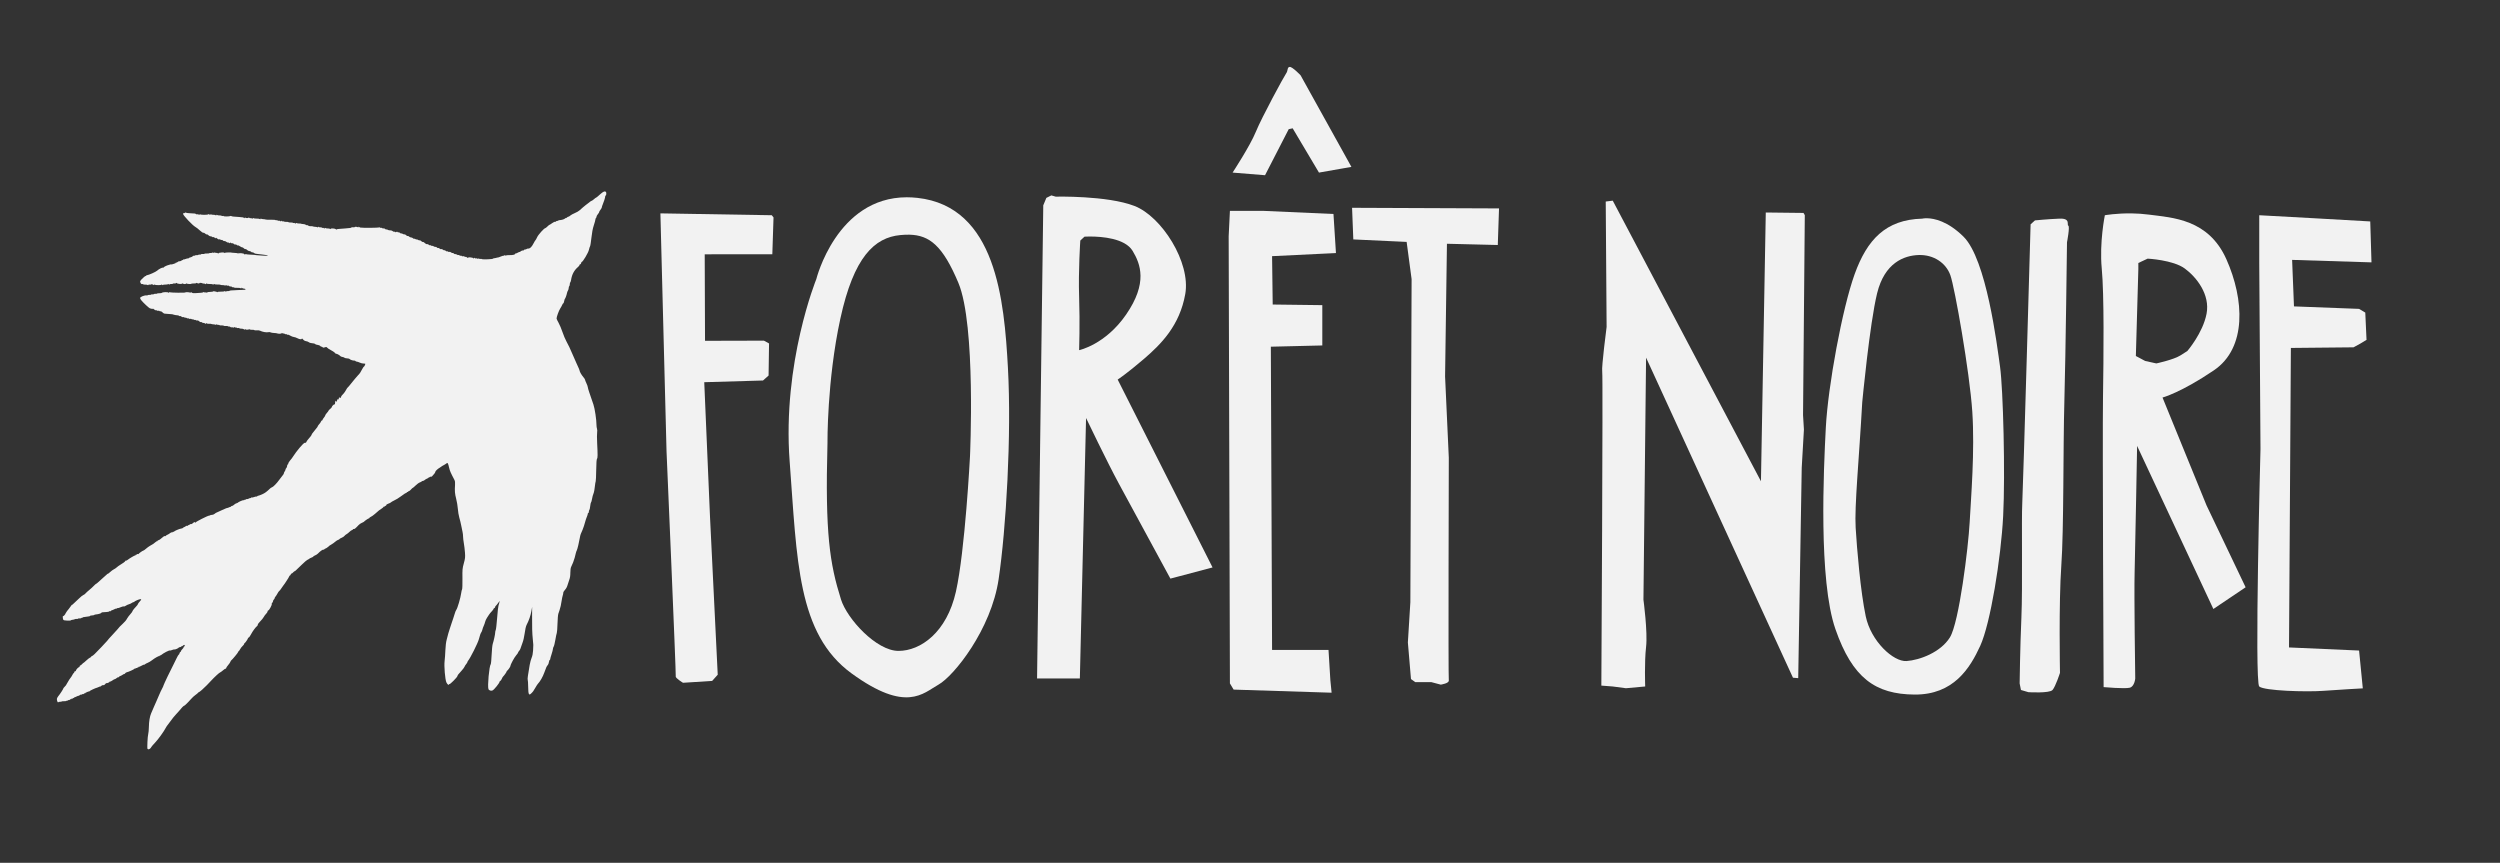
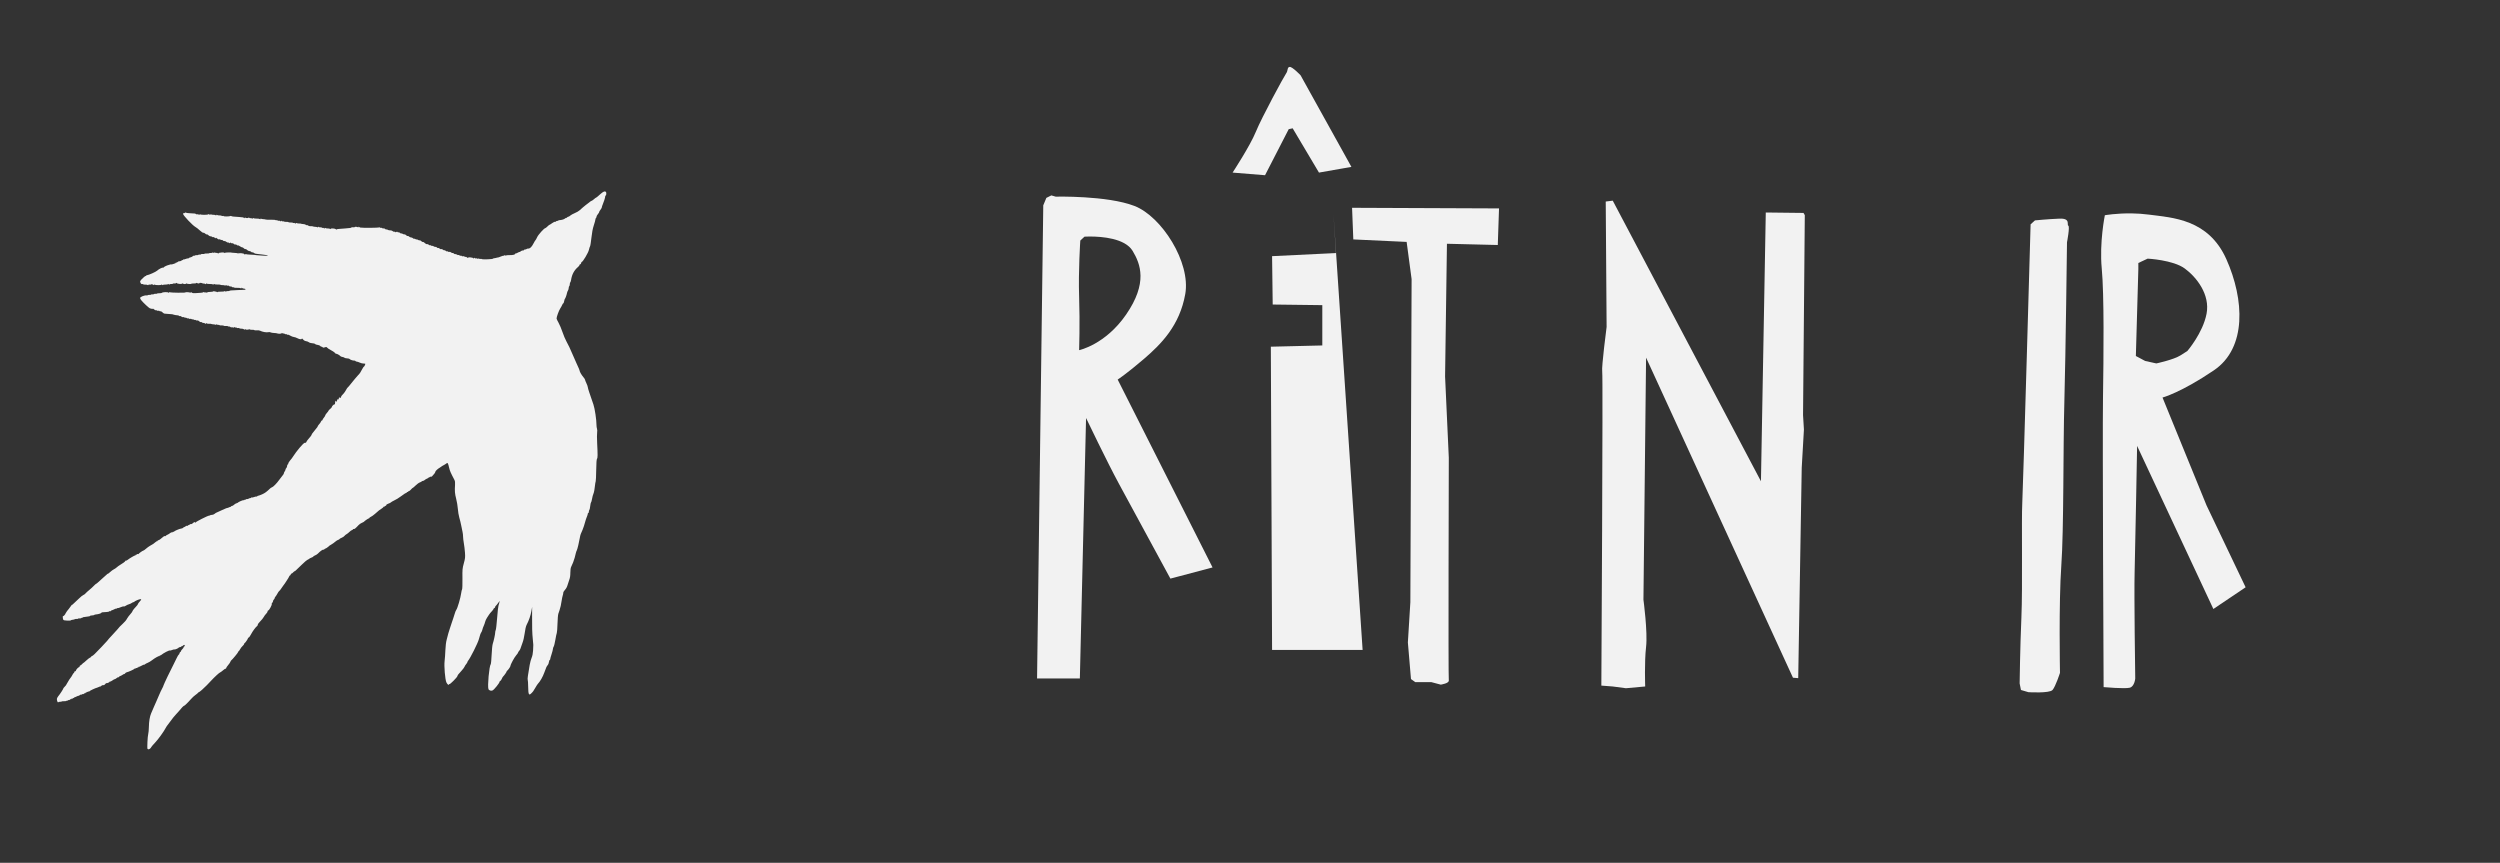
<svg xmlns="http://www.w3.org/2000/svg" xmlns:ns1="http://www.inkscape.org/namespaces/inkscape" xmlns:ns2="http://sodipodi.sourceforge.net/DTD/sodipodi-0.dtd" width="730.755mm" height="252.202mm" viewBox="0 0 730.755 252.202" version="1.1" id="svg8" ns1:version="0.92.5 (2060ec1f9f, 2020-04-08)" ns2:docname="logo_header.svg">
  <rect x="0" y="0" width="730.755" height="252.202" fill="#333333" stroke="none" />
  <defs id="defs2" />
  <ns2:namedview id="base" pagecolor="#ffffff" bordercolor="#666666" borderopacity="1.0" ns1:pageopacity="0.0" ns1:pageshadow="2" ns1:zoom="0.16" ns1:cx="1980.6629" ns1:cy="-48.929194" ns1:document-units="mm" ns1:current-layer="layer1" showgrid="false" ns1:window-width="1366" ns1:window-height="709" ns1:window-x="0" ns1:window-y="0" ns1:window-maximized="1" fit-margin-top="-0.1" fit-margin-left="0" fit-margin-right="0" fit-margin-bottom="0" />
  <g ns1:label="Calque 1" ns1:groupmode="layer" id="layer1" transform="translate(-25.923,-7.561)">
    <path style="fill:#f2f2f2;stroke-width:0.159" d="m 69.042,226.484 c -0.143,-0.232 0.022,-3.762 0.203,-4.33 0.098,-0.306 0.186,-1.273 0.197,-2.149 0.019,-1.518 0.271,-3.039 0.646,-3.9 0.166,-0.38 0.347,-0.802 0.837,-1.948 0.122,-0.286 0.416,-0.949 0.654,-1.475 0.237,-0.525 0.638,-1.453 0.891,-2.061 0.253,-0.608 0.638,-1.423 0.854,-1.811 0.217,-0.388 0.394,-0.792 0.394,-0.898 0,-0.165 2.374,-5.131 2.895,-6.055 0.237,-0.42 0.326,-0.601 0.92,-1.87 0.277,-0.591 0.562,-1.074 0.635,-1.074 0.073,0 0.177,-0.179 0.232,-0.398 0.055,-0.219 0.17,-0.398 0.256,-0.398 0.086,0 0.156,-0.095 0.156,-0.211 0,-0.116 0.179,-0.379 0.398,-0.585 0.219,-0.206 0.398,-0.469 0.398,-0.585 0,-0.116 0.072,-0.211 0.159,-0.211 0.088,0 0.159,-0.107 0.159,-0.239 0,-0.309 -0.23,-0.304 -0.546,0.012 -0.138,0.138 -0.251,0.191 -0.253,0.119 -0.002,-0.072 -0.062,-0.038 -0.134,0.076 -0.072,0.114 -0.286,0.219 -0.475,0.233 -0.189,0.014 -0.344,0.069 -0.344,0.122 0,0.153 -1.123,0.646 -1.267,0.556 -0.072,-0.045 -0.381,0.023 -0.685,0.15 -0.305,0.127 -0.588,0.197 -0.629,0.156 -0.158,-0.158 -1.864,0.723 -2.614,1.35 -0.1,0.084 -0.225,0.108 -0.279,0.055 -0.053,-0.053 -0.097,-10e-4 -0.097,0.116 0,0.117 -0.045,0.167 -0.101,0.112 -0.122,-0.122 -1.338,0.564 -2.208,1.246 -0.35,0.275 -0.887,0.595 -1.194,0.711 -0.306,0.117 -0.682,0.319 -0.836,0.449 -0.153,0.131 -0.279,0.184 -0.279,0.118 0,-0.066 -0.313,0.064 -0.695,0.288 -0.382,0.224 -0.741,0.362 -0.796,0.307 -0.055,-0.055 -0.101,-0.013 -0.101,0.095 0,0.107 -0.072,0.151 -0.159,0.097 -0.088,-0.054 -0.159,-0.015 -0.159,0.087 0,0.102 -0.107,0.144 -0.239,0.094 -0.131,-0.05 -0.239,-0.018 -0.239,0.072 0,0.09 -0.072,0.119 -0.159,0.065 -0.088,-0.054 -0.159,-0.038 -0.159,0.035 0,0.142 -1.863,0.998 -2.319,1.065 -0.15,0.022 -0.37,0.173 -0.489,0.336 -0.119,0.163 -0.217,0.242 -0.217,0.176 0,-0.067 -0.197,0.018 -0.438,0.187 -0.241,0.17 -0.599,0.358 -0.796,0.42 -0.197,0.061 -0.358,0.182 -0.358,0.269 0,0.087 -0.062,0.119 -0.139,0.072 -0.076,-0.047 -0.302,0.056 -0.502,0.229 -0.2,0.173 -0.446,0.315 -0.547,0.315 -0.101,0 -0.423,0.177 -0.716,0.393 -0.293,0.216 -0.593,0.355 -0.668,0.309 -0.074,-0.046 -0.135,-0.015 -0.135,0.069 0,0.084 -0.215,0.228 -0.478,0.319 -0.263,0.092 -0.478,0.123 -0.478,0.071 0,-0.053 -0.138,0.063 -0.306,0.258 -0.168,0.194 -0.348,0.348 -0.398,0.343 -0.366,-0.042 -0.58,0.023 -0.797,0.24 -0.138,0.138 -0.25,0.207 -0.25,0.154 0,-0.053 -0.161,-0.008 -0.358,0.1 -0.197,0.108 -0.453,0.213 -0.569,0.232 -0.426,0.071 -2.257,0.931 -2.257,1.06 0,0.073 -0.072,0.089 -0.159,0.035 -0.088,-0.054 -0.159,-0.025 -0.159,0.065 0,0.09 -0.107,0.122 -0.239,0.072 -0.131,-0.05 -0.239,-0.008 -0.239,0.094 0,0.102 -0.072,0.141 -0.159,0.087 -0.088,-0.054 -0.159,-0.011 -0.159,0.097 0,0.107 -0.044,0.151 -0.099,0.097 -0.054,-0.054 -0.207,0.009 -0.339,0.142 -0.132,0.132 -0.339,0.203 -0.459,0.157 -0.12,-0.046 -0.218,-0.011 -0.218,0.08 0,0.09 -0.076,0.117 -0.169,0.059 -0.093,-0.058 -0.308,0.021 -0.478,0.174 -0.17,0.153 -0.308,0.23 -0.308,0.171 0,-0.06 -0.233,0.016 -0.517,0.167 -0.285,0.152 -0.571,0.261 -0.637,0.243 -0.066,-0.018 -0.119,0.043 -0.119,0.136 0,0.093 -0.072,0.124 -0.159,0.07 -0.088,-0.054 -0.159,-0.015 -0.159,0.087 0,0.102 -0.107,0.144 -0.239,0.094 -0.131,-0.05 -0.239,-0.011 -0.239,0.089 0,0.099 -0.044,0.136 -0.099,0.082 -0.054,-0.054 -0.203,0.007 -0.331,0.134 -0.128,0.128 -0.294,0.195 -0.368,0.149 -0.074,-0.046 -0.181,-0.009 -0.237,0.081 -0.056,0.09 -0.168,0.123 -0.25,0.073 -0.081,-0.05 -0.148,-0.029 -0.148,0.047 0,0.076 -0.322,0.132 -0.716,0.124 -0.394,-0.008 -0.716,0.026 -0.716,0.077 0,0.051 -0.197,0.086 -0.438,0.08 -0.241,-0.007 -0.487,0.058 -0.546,0.143 -0.171,0.245 -0.499,-0.639 -0.394,-1.061 0.053,-0.209 0.248,-0.555 0.436,-0.768 0.416,-0.474 1.42,-2.019 1.42,-2.186 0,-0.066 0.125,-0.239 0.279,-0.384 0.406,-0.383 0.574,-0.617 0.89,-1.24 0.27,-0.533 0.872,-1.455 1.217,-1.864 0.089,-0.106 0.245,-0.375 0.347,-0.597 0.101,-0.222 0.236,-0.404 0.299,-0.404 0.063,0 0.154,-0.15 0.203,-0.334 0.048,-0.184 0.164,-0.287 0.257,-0.229 0.093,0.058 0.17,0.004 0.17,-0.12 0,-0.268 0.71,-1.067 0.947,-1.067 0.092,0 0.167,-0.107 0.167,-0.239 0,-0.131 0.075,-0.239 0.167,-0.239 0.092,0 0.342,-0.19 0.557,-0.421 0.215,-0.232 0.39,-0.387 0.39,-0.345 0,0.042 0.37,-0.269 0.821,-0.69 0.452,-0.422 0.953,-0.809 1.114,-0.86 0.161,-0.051 0.293,-0.155 0.293,-0.231 0,-0.076 0.125,-0.178 0.279,-0.228 0.308,-0.1 0.845,-0.614 2.789,-2.669 1.409,-1.49 2.185,-2.357 2.185,-2.442 0,-0.029 0.484,-0.552 1.074,-1.163 0.591,-0.61 1.23,-1.313 1.421,-1.562 0.411,-0.537 0.768,-0.914 1.5,-1.586 0.674,-0.619 0.964,-0.973 1.351,-1.651 0.167,-0.293 0.572,-0.825 0.899,-1.182 0.327,-0.358 0.596,-0.734 0.597,-0.838 0.002,-0.103 0.248,-0.461 0.548,-0.796 0.3,-0.335 0.659,-0.734 0.796,-0.887 0.137,-0.153 0.25,-0.342 0.25,-0.42 0,-0.078 0.247,-0.418 0.549,-0.756 0.479,-0.536 0.511,-0.621 0.251,-0.664 -0.336,-0.056 -1.772,0.552 -1.952,0.826 -0.064,0.098 -0.118,0.12 -0.119,0.048 -0.002,-0.072 -0.204,0.013 -0.45,0.188 -0.246,0.175 -0.658,0.37 -0.915,0.432 -0.257,0.062 -0.664,0.251 -0.904,0.419 -0.24,0.168 -0.508,0.261 -0.595,0.207 -0.087,-0.054 -0.493,0.05 -0.901,0.231 -0.409,0.181 -0.779,0.292 -0.823,0.248 -0.044,-0.044 -0.176,-3.3e-4 -0.294,0.097 -0.117,0.098 -0.214,0.131 -0.214,0.074 0,-0.057 -0.233,0.02 -0.517,0.171 -0.285,0.151 -0.623,0.292 -0.753,0.314 -0.13,0.022 -0.26,0.111 -0.289,0.199 -0.029,0.087 -0.156,0.12 -0.281,0.071 -0.126,-0.048 -0.228,-0.023 -0.228,0.056 0,0.079 -0.358,0.159 -0.796,0.177 -1.173,0.049 -1.433,0.088 -1.433,0.213 0,0.153 -0.918,0.441 -1.552,0.486 -0.285,0.02 -0.517,0.078 -0.517,0.128 0,0.05 -0.143,0.107 -0.318,0.125 -0.175,0.019 -0.462,0.05 -0.637,0.068 -0.175,0.019 -0.318,0.075 -0.318,0.125 0,0.05 -0.125,0.104 -0.279,0.12 -0.153,0.016 -0.529,0.069 -0.836,0.119 -0.306,0.05 -0.682,0.103 -0.836,0.119 -0.153,0.016 -0.279,0.089 -0.279,0.163 0,0.074 -0.072,0.09 -0.159,0.036 -0.088,-0.054 -0.159,-0.034 -0.159,0.045 0,0.079 -0.215,0.13 -0.478,0.115 -0.263,-0.016 -0.478,0.02 -0.478,0.079 0,0.059 -0.161,0.093 -0.358,0.076 -0.197,-0.017 -0.43,0.011 -0.517,0.062 -0.167,0.098 -0.451,0.166 -0.915,0.218 -0.153,0.017 -0.279,0.078 -0.279,0.135 0,0.057 -0.47,0.092 -1.045,0.079 -0.72,-0.017 -1.09,-0.098 -1.191,-0.257 -0.163,-0.258 -0.209,-1.218 -0.051,-1.06 0.099,0.099 0.695,-0.553 0.695,-0.76 0,-0.108 0.794,-1.214 0.974,-1.357 0.055,-0.044 0.288,-0.358 0.518,-0.699 0.23,-0.341 0.418,-0.562 0.418,-0.493 0,0.069 0.251,-0.132 0.557,-0.447 0.306,-0.316 0.557,-0.551 0.557,-0.523 0,0.028 0.412,-0.359 0.915,-0.86 0.503,-0.501 1.075,-0.962 1.269,-1.024 0.195,-0.061 0.482,-0.269 0.637,-0.461 0.156,-0.192 0.639,-0.635 1.074,-0.985 0.435,-0.35 1.044,-0.905 1.352,-1.233 0.309,-0.328 0.613,-0.597 0.675,-0.597 0.063,-1.4e-4 0.32,-0.197 0.573,-0.438 0.252,-0.241 0.909,-0.832 1.459,-1.313 0.55,-0.482 1.098,-0.97 1.218,-1.086 0.12,-0.116 0.218,-0.167 0.218,-0.113 0,0.053 0.291,-0.172 0.646,-0.5 0.355,-0.329 0.839,-0.683 1.074,-0.787 0.236,-0.104 0.611,-0.357 0.834,-0.563 0.223,-0.206 0.59,-0.481 0.816,-0.612 0.945,-0.549 1.723,-1.129 1.723,-1.285 0,-0.092 0.062,-0.128 0.139,-0.081 0.076,0.047 0.288,-0.038 0.47,-0.19 0.524,-0.435 2.151,-1.394 2.29,-1.35 0.069,0.022 0.126,-0.036 0.126,-0.129 0,-0.093 0.072,-0.124 0.159,-0.07 0.088,0.054 0.159,0.015 0.159,-0.087 0,-0.102 0.103,-0.146 0.228,-0.098 0.126,0.048 0.251,0.038 0.279,-0.023 0.085,-0.187 1.213,-0.986 1.392,-0.986 0.093,0 0.438,-0.241 0.767,-0.535 0.329,-0.294 0.84,-0.671 1.136,-0.836 0.997,-0.556 1.138,-0.65 1.599,-1.061 0.253,-0.225 0.502,-0.367 0.554,-0.315 0.052,0.052 0.094,0.011 0.094,-0.091 0,-0.102 0.101,-0.186 0.225,-0.186 0.124,0 0.393,-0.143 0.597,-0.318 0.992,-0.849 1.164,-0.961 1.357,-0.886 0.115,0.044 0.208,0.019 0.208,-0.055 0,-0.074 0.213,-0.223 0.474,-0.331 0.26,-0.108 0.632,-0.334 0.826,-0.502 0.194,-0.168 0.447,-0.27 0.561,-0.226 0.115,0.044 0.208,0.007 0.208,-0.084 0,-0.09 0.066,-0.123 0.146,-0.074 0.08,0.05 0.17,0.036 0.199,-0.03 0.087,-0.195 1.612,-0.852 2.104,-0.906 0.249,-0.027 0.499,-0.125 0.556,-0.216 0.057,-0.091 0.208,-0.19 0.336,-0.219 0.128,-0.029 0.334,-0.146 0.457,-0.261 0.123,-0.115 0.322,-0.17 0.442,-0.124 0.12,0.046 0.218,0.003 0.218,-0.097 0,-0.099 0.044,-0.136 0.099,-0.082 0.054,0.054 0.206,-0.009 0.337,-0.14 0.131,-0.131 0.319,-0.211 0.417,-0.179 0.099,0.033 0.267,-0.018 0.374,-0.112 0.594,-0.524 0.644,-0.546 0.823,-0.367 0.114,0.114 0.179,0.119 0.179,0.014 0,-0.201 3.5,-1.976 3.965,-2.011 0.183,-0.014 0.333,-0.067 0.333,-0.118 0,-0.051 0.197,-0.089 0.438,-0.085 0.241,0.004 0.605,-0.135 0.809,-0.311 0.204,-0.175 0.419,-0.322 0.478,-0.326 0.059,-0.004 0.809,-0.346 1.667,-0.76 0.858,-0.414 1.628,-0.711 1.711,-0.66 0.083,0.051 0.151,0.033 0.151,-0.042 0,-0.074 0.155,-0.146 0.344,-0.161 0.189,-0.014 0.394,-0.107 0.456,-0.207 0.061,-0.099 0.165,-0.164 0.23,-0.144 0.123,0.038 0.615,-0.268 0.961,-0.599 0.11,-0.105 0.245,-0.147 0.299,-0.093 0.054,0.054 0.099,0.011 0.099,-0.097 0,-0.107 0.066,-0.155 0.146,-0.105 0.08,0.05 0.17,0.036 0.199,-0.03 0.087,-0.197 1.575,-0.85 1.724,-0.757 0.076,0.047 0.184,0.012 0.239,-0.079 0.056,-0.09 0.168,-0.123 0.25,-0.073 0.082,0.05 0.148,0.025 0.148,-0.055 0,-0.081 0.161,-0.137 0.358,-0.124 0.197,0.013 0.4,-0.037 0.452,-0.109 0.052,-0.073 0.249,-0.144 0.438,-0.158 0.189,-0.014 0.344,-0.086 0.344,-0.161 0,-0.074 0.069,-0.092 0.152,-0.041 0.084,0.052 0.388,-0.004 0.677,-0.124 0.288,-0.12 0.614,-0.188 0.723,-0.151 0.109,0.037 0.199,0.005 0.199,-0.071 0,-0.076 0.129,-0.148 0.287,-0.16 0.158,-0.012 0.694,-0.208 1.193,-0.436 0.818,-0.374 1.275,-0.709 2.268,-1.664 0.179,-0.172 0.429,-0.335 0.557,-0.363 0.351,-0.077 1.464,-1.216 2.144,-2.194 0.333,-0.478 0.773,-1.051 0.978,-1.272 0.205,-0.221 0.375,-0.51 0.378,-0.643 0.003,-0.132 0.11,-0.379 0.239,-0.549 0.129,-0.17 0.234,-0.408 0.234,-0.529 0,-0.121 0.107,-0.327 0.239,-0.458 0.131,-0.131 0.239,-0.413 0.239,-0.625 0,-0.213 0.072,-0.387 0.159,-0.387 0.088,0 0.16,-0.125 0.162,-0.279 0.002,-0.153 0.216,-0.529 0.476,-0.836 0.509,-0.599 0.628,-0.755 0.875,-1.144 1.068,-1.686 3.064,-4.046 3.462,-4.094 0.066,-0.008 0.186,-0.014 0.268,-0.014 0.082,0 0.191,-0.135 0.243,-0.299 0.052,-0.165 0.414,-0.648 0.803,-1.074 0.389,-0.426 0.71,-0.86 0.712,-0.963 0.001,-0.103 0.093,-0.282 0.202,-0.398 0.109,-0.116 0.411,-0.497 0.671,-0.847 0.259,-0.35 0.564,-0.731 0.677,-0.847 0.113,-0.116 0.205,-0.266 0.205,-0.334 0,-0.068 0.142,-0.296 0.315,-0.506 0.173,-0.21 0.374,-0.454 0.446,-0.542 0.072,-0.088 0.178,-0.285 0.237,-0.438 0.059,-0.153 0.18,-0.279 0.271,-0.279 0.09,0 0.164,-0.079 0.164,-0.176 0,-0.097 0.179,-0.389 0.398,-0.649 0.219,-0.26 0.398,-0.559 0.398,-0.664 0,-0.105 0.215,-0.426 0.478,-0.714 0.263,-0.288 0.478,-0.582 0.478,-0.654 0,-0.072 0.214,-0.301 0.476,-0.508 0.262,-0.207 0.477,-0.452 0.478,-0.545 0.003,-0.266 0.641,-0.883 0.807,-0.78 0.083,0.051 0.15,-0.161 0.15,-0.474 0,-0.562 0.303,-0.822 0.335,-0.288 0.009,0.153 0.111,-0.008 0.227,-0.358 0.115,-0.35 0.215,-0.543 0.222,-0.428 0.021,0.35 0.33,0.036 0.333,-0.337 10e-4,-0.26 0.038,-0.293 0.141,-0.129 0.15,0.236 0.493,0.114 0.493,-0.176 0,-0.097 0.104,-0.29 0.231,-0.428 0.127,-0.139 0.38,-0.416 0.562,-0.616 0.182,-0.2 0.48,-0.648 0.661,-0.996 0.181,-0.348 0.414,-0.686 0.516,-0.751 0.102,-0.065 0.431,-0.44 0.73,-0.834 0.299,-0.394 0.655,-0.835 0.792,-0.979 0.136,-0.145 0.406,-0.472 0.6,-0.727 0.194,-0.255 0.588,-0.709 0.875,-1.008 0.563,-0.585 0.639,-0.699 1.227,-1.809 0.212,-0.401 0.437,-0.73 0.499,-0.73 0.062,0 0.157,-0.125 0.211,-0.279 0.054,-0.153 0.135,-0.353 0.18,-0.444 0.049,-0.099 -0.137,-0.158 -0.465,-0.147 -0.301,0.011 -0.816,-0.113 -1.145,-0.273 -0.329,-0.16 -0.724,-0.291 -0.879,-0.291 -0.154,0 -0.326,-0.074 -0.382,-0.163 -0.056,-0.09 -0.185,-0.152 -0.288,-0.138 -0.361,0.049 -1.216,-0.217 -1.397,-0.434 -0.1,-0.121 -0.446,-0.22 -0.768,-0.22 -0.322,0 -0.669,-0.083 -0.77,-0.185 -0.102,-0.102 -0.383,-0.206 -0.626,-0.232 -0.243,-0.026 -0.514,-0.147 -0.603,-0.268 -0.203,-0.278 -1.195,-0.799 -1.202,-0.632 -0.003,0.068 -0.148,-0.048 -0.323,-0.258 -0.175,-0.21 -0.714,-0.579 -1.199,-0.82 -0.485,-0.241 -0.973,-0.564 -1.085,-0.717 -0.171,-0.234 -0.283,-0.251 -0.696,-0.107 -0.388,0.135 -0.531,0.124 -0.679,-0.054 -0.103,-0.124 -0.246,-0.189 -0.318,-0.144 -0.072,0.045 -0.19,-0.017 -0.261,-0.138 -0.071,-0.12 -0.344,-0.266 -0.607,-0.325 -0.263,-0.058 -0.573,-0.127 -0.689,-0.154 -0.117,-0.026 -0.26,-0.115 -0.318,-0.196 -0.059,-0.081 -0.423,-0.166 -0.81,-0.187 -0.387,-0.021 -0.827,-0.151 -0.978,-0.288 -0.151,-0.137 -0.516,-0.279 -0.809,-0.315 -0.339,-0.042 -0.665,-0.227 -0.892,-0.508 -0.197,-0.243 -0.358,-0.353 -0.358,-0.243 -0.001,0.299 -0.646,0.24 -1.32,-0.121 -0.329,-0.176 -0.793,-0.334 -1.032,-0.35 -0.239,-0.016 -0.695,-0.19 -1.014,-0.387 -0.319,-0.196 -0.621,-0.315 -0.673,-0.264 -0.051,0.051 -0.191,0.012 -0.311,-0.087 -0.12,-0.099 -0.263,-0.135 -0.318,-0.08 -0.056,0.056 -0.212,0.009 -0.347,-0.104 -0.136,-0.113 -0.292,-0.159 -0.347,-0.104 -0.056,0.056 -0.197,0.021 -0.315,-0.076 -0.152,-0.126 -0.214,-0.127 -0.214,-0.004 0,0.178 -1.063,0.215 -1.353,0.047 -0.087,-0.051 -0.485,-0.101 -0.884,-0.112 -0.399,-0.011 -0.858,-0.094 -1.021,-0.185 -0.17,-0.095 -0.478,-0.114 -0.725,-0.043 -0.451,0.129 -1.753,-0.113 -2.312,-0.429 -0.179,-0.101 -0.623,-0.156 -0.988,-0.121 -0.364,0.035 -0.7,0.004 -0.745,-0.07 -0.045,-0.073 -0.335,-0.113 -0.644,-0.089 -0.309,0.025 -0.561,-0.016 -0.561,-0.09 0,-0.074 -0.227,-0.07 -0.505,0.011 -0.337,0.097 -0.575,0.087 -0.716,-0.031 -0.155,-0.128 -0.211,-0.127 -0.211,0.007 0,0.125 -0.113,0.112 -0.358,-0.041 -0.197,-0.123 -0.537,-0.205 -0.756,-0.183 -0.219,0.022 -0.487,-0.03 -0.595,-0.116 -0.108,-0.086 -0.303,-0.116 -0.433,-0.067 -0.13,0.05 -0.281,0.017 -0.336,-0.073 -0.055,-0.09 -0.199,-0.126 -0.318,-0.08 -0.12,0.046 -0.265,0.008 -0.322,-0.086 -0.07,-0.114 -0.146,-0.102 -0.232,0.036 -0.104,0.168 -0.173,0.167 -0.378,-0.003 -0.201,-0.167 -0.251,-0.168 -0.251,-0.005 0,0.143 -0.086,0.125 -0.291,-0.06 -0.16,-0.145 -0.338,-0.218 -0.394,-0.161 -0.056,0.056 -0.194,0.028 -0.305,-0.064 -0.112,-0.092 -0.432,-0.139 -0.713,-0.106 -0.281,0.033 -0.547,4.8e-4 -0.593,-0.073 -0.045,-0.073 -0.334,-0.113 -0.643,-0.089 -0.308,0.025 -0.601,-0.022 -0.652,-0.104 -0.05,-0.082 -0.162,-0.105 -0.247,-0.053 -0.085,0.053 -0.259,0.009 -0.387,-0.097 -0.176,-0.146 -0.232,-0.147 -0.232,-0.004 0,0.103 -0.083,0.137 -0.185,0.074 -0.102,-0.063 -0.407,-0.124 -0.678,-0.135 -0.271,-0.012 -0.564,-0.065 -0.651,-0.118 -0.087,-0.053 -0.371,-0.072 -0.631,-0.043 -0.26,0.029 -0.565,-0.023 -0.677,-0.116 -0.147,-0.122 -0.203,-0.111 -0.203,0.042 0,0.164 -0.042,0.168 -0.191,0.019 -0.105,-0.105 -0.352,-0.191 -0.548,-0.191 -0.196,0 -0.404,-0.077 -0.462,-0.17 -0.058,-0.093 -0.199,-0.134 -0.313,-0.09 -0.114,0.044 -0.335,-0.061 -0.491,-0.234 -0.156,-0.172 -0.387,-0.274 -0.513,-0.225 -0.126,0.048 -0.324,0.009 -0.441,-0.088 -0.116,-0.097 -0.281,-0.132 -0.367,-0.08 -0.085,0.053 -0.203,0.018 -0.262,-0.077 -0.059,-0.095 -0.205,-0.135 -0.324,-0.089 -0.12,0.046 -0.262,0.012 -0.316,-0.075 -0.054,-0.087 -0.229,-0.117 -0.39,-0.066 -0.16,0.051 -0.338,0.017 -0.396,-0.076 -0.057,-0.092 -0.174,-0.125 -0.259,-0.072 -0.085,0.053 -0.261,0.008 -0.391,-0.1 -0.13,-0.108 -0.281,-0.15 -0.337,-0.095 -0.055,0.056 -0.196,0.022 -0.312,-0.075 -0.116,-0.097 -0.315,-0.136 -0.441,-0.088 -0.126,0.048 -0.318,-0.019 -0.425,-0.149 -0.108,-0.13 -0.29,-0.201 -0.404,-0.157 -0.115,0.044 -0.248,0.016 -0.296,-0.062 -0.048,-0.078 -0.212,-0.145 -0.363,-0.149 -0.297,-0.007 -1.021,-0.123 -1.151,-0.184 -0.044,-0.021 -0.151,-0.054 -0.239,-0.074 -0.088,-0.02 -0.195,-0.051 -0.239,-0.069 -0.066,-0.026 -1.138,-0.108 -2.251,-0.172 -0.144,-0.008 -0.42,-0.184 -0.614,-0.39 -0.194,-0.206 -0.445,-0.34 -0.558,-0.296 -0.113,0.043 -0.251,0.005 -0.307,-0.084 -0.055,-0.09 -0.207,-0.122 -0.336,-0.073 -0.13,0.05 -0.331,0.012 -0.447,-0.085 -0.116,-0.097 -0.259,-0.128 -0.317,-0.07 -0.058,0.058 -0.284,-0.063 -0.503,-0.268 -0.219,-0.206 -0.397,-0.285 -0.397,-0.177 0,0.12 -0.078,0.146 -0.199,0.068 -0.109,-0.071 -0.317,-0.129 -0.461,-0.129 -0.144,0 -0.733,-0.452 -1.309,-1.004 -1.262,-1.211 -1.692,-1.74 -1.692,-2.083 0,-0.302 1.252,-0.805 1.843,-0.74 0.212,0.023 0.386,-0.008 0.386,-0.069 0,-0.061 0.215,-0.099 0.478,-0.083 0.263,0.016 0.478,-0.022 0.478,-0.083 0,-0.061 0.179,-0.092 0.397,-0.068 0.218,0.024 0.434,-0.015 0.478,-0.087 0.045,-0.072 0.26,-0.111 0.478,-0.087 0.218,0.024 0.397,-0.003 0.397,-0.059 0,-0.056 0.304,-0.1 0.677,-0.098 0.372,0.003 0.719,-0.054 0.772,-0.125 0.154,-0.209 1.613,-0.277 1.843,-0.086 0.154,0.128 0.211,0.125 0.211,-0.013 0,-0.11 0.082,-0.137 0.199,-0.064 0.22,0.137 4.576,0.192 4.576,0.058 0,-0.133 1.172,-0.093 1.393,0.047 0.119,0.076 0.199,0.049 0.199,-0.067 0,-0.133 0.087,-0.118 0.279,0.049 0.198,0.172 0.508,0.221 1.074,0.171 0.438,-0.039 1.118,-0.083 1.512,-0.098 0.394,-0.015 0.765,-0.093 0.824,-0.175 0.063,-0.088 0.21,-0.064 0.358,0.059 0.195,0.162 0.251,0.164 0.251,0.01 0,-0.158 0.048,-0.158 0.239,0 0.131,0.109 0.239,0.133 0.239,0.054 0,-0.151 0.309,-0.208 1.313,-0.245 0.328,-0.012 0.597,-0.09 0.597,-0.173 0,-0.083 0.096,-0.072 0.214,0.026 0.117,0.098 0.259,0.132 0.315,0.076 0.055,-0.056 0.21,-0.01 0.344,0.101 0.133,0.111 0.243,0.137 0.243,0.057 0,-0.079 0.466,-0.138 1.035,-0.13 0.569,0.008 1.035,-0.052 1.035,-0.134 0,-0.081 0.107,-0.059 0.239,0.05 0.131,0.109 0.239,0.129 0.239,0.045 0,-0.084 0.215,-0.14 0.478,-0.125 0.263,0.016 0.478,-0.014 0.478,-0.065 0,-0.108 0.454,-0.15 2.547,-0.236 0.832,-0.034 1.678,-0.07 1.88,-0.079 0.467,-0.022 0.293,-0.336 -0.186,-0.336 -0.196,0 -0.443,-0.086 -0.548,-0.191 -0.149,-0.149 -0.191,-0.144 -0.191,0.019 0,0.145 -0.062,0.162 -0.199,0.056 -0.109,-0.085 -0.577,-0.139 -1.038,-0.12 -0.461,0.019 -0.878,-0.029 -0.926,-0.106 -0.048,-0.078 -0.158,-0.097 -0.245,-0.043 -0.087,0.054 -0.297,-0.028 -0.467,-0.181 -0.218,-0.198 -0.308,-0.218 -0.308,-0.071 0,0.148 -0.09,0.127 -0.308,-0.071 -0.17,-0.153 -0.388,-0.23 -0.485,-0.17 -0.097,0.06 -0.28,0.022 -0.408,-0.084 -0.182,-0.151 -0.232,-0.15 -0.232,0.006 0,0.131 -0.067,0.148 -0.199,0.05 -0.109,-0.081 -0.414,-0.137 -0.677,-0.124 -0.263,0.013 -0.549,-0.027 -0.637,-0.088 -0.088,-0.061 -0.482,-0.099 -0.875,-0.084 -0.394,0.015 -0.806,-0.04 -0.915,-0.121 -0.132,-0.099 -0.199,-0.083 -0.199,0.049 0,0.134 -0.065,0.149 -0.199,0.046 -0.109,-0.084 -0.543,-0.142 -0.964,-0.129 -0.421,0.013 -0.806,-0.042 -0.856,-0.123 -0.05,-0.081 -0.148,-0.054 -0.218,0.059 -0.098,0.159 -0.178,0.163 -0.353,0.018 -0.124,-0.103 -0.268,-0.145 -0.32,-0.093 -0.052,0.052 -0.185,0.038 -0.297,-0.031 -0.28,-0.173 -0.933,-0.23 -0.933,-0.081 0,0.15 -0.493,0.124 -0.759,-0.041 -0.108,-0.067 -0.196,-0.059 -0.196,0.018 0,0.076 -0.322,0.132 -0.716,0.124 -0.394,-0.008 -0.716,0.026 -0.716,0.077 0,0.135 -1.16,0.087 -1.393,-0.057 -0.109,-0.068 -0.199,-0.052 -0.199,0.035 0,0.174 -0.62,0.148 -0.922,-0.039 -0.106,-0.065 -0.192,-0.057 -0.192,0.017 0,0.119 -0.736,0.152 -0.955,0.043 -0.044,-0.022 -0.141,-0.028 -0.216,-0.015 -0.075,0.013 -0.236,-0.059 -0.358,-0.16 -0.122,-0.101 -0.222,-0.115 -0.222,-0.031 0,0.084 -0.215,0.14 -0.478,0.125 -0.263,-0.016 -0.478,0.02 -0.478,0.08 0,0.059 -0.215,0.095 -0.478,0.08 -0.263,-0.016 -0.478,0.04 -0.478,0.125 0,0.084 -0.107,0.064 -0.239,-0.045 -0.131,-0.109 -0.239,-0.131 -0.239,-0.049 0,0.082 -0.322,0.142 -0.716,0.134 -0.394,-0.008 -0.716,0.05 -0.716,0.129 0,0.079 -0.107,0.055 -0.239,-0.054 -0.131,-0.109 -0.239,-0.129 -0.239,-0.044 0,0.18 -1.737,0.171 -2.03,-0.01 -0.118,-0.073 -0.199,-0.044 -0.199,0.07 0,0.12 -0.121,0.084 -0.318,-0.095 -0.175,-0.158 -0.318,-0.207 -0.318,-0.107 0,0.107 -0.195,0.158 -0.478,0.125 -0.263,-0.03 -0.478,0.015 -0.478,0.102 0,0.098 -0.076,0.102 -0.199,0.013 -0.109,-0.08 -0.431,-0.131 -0.716,-0.113 -0.284,0.018 -0.555,-0.03 -0.602,-0.106 -0.047,-0.076 -0.185,-0.1 -0.307,-0.053 -0.123,0.047 -0.298,-0.058 -0.393,-0.235 -0.322,-0.601 -0.278,-0.684 0.943,-1.806 0.219,-0.201 0.452,-0.348 0.517,-0.326 0.066,0.022 0.119,-0.017 0.119,-0.085 0,-0.069 0.125,-0.136 0.279,-0.149 0.504,-0.043 2.568,-0.97 2.939,-1.32 0.488,-0.461 1.531,-0.988 1.722,-0.87 0.085,0.052 0.154,0.03 0.154,-0.049 0,-0.148 1.02,-0.66 1.439,-0.724 0.128,-0.019 0.304,-0.077 0.391,-0.128 0.088,-0.051 0.32,-0.079 0.517,-0.062 0.197,0.017 0.358,-0.026 0.358,-0.096 0,-0.07 0.107,-0.086 0.239,-0.036 0.131,0.05 0.239,0.008 0.239,-0.094 0,-0.102 0.072,-0.141 0.159,-0.087 0.088,0.054 0.159,0.018 0.159,-0.08 0,-0.098 0.072,-0.134 0.159,-0.08 0.088,0.054 0.159,0.018 0.159,-0.08 0,-0.098 0.066,-0.137 0.146,-0.088 0.08,0.049 0.173,0.009 0.206,-0.09 0.033,-0.099 0.253,-0.18 0.488,-0.18 0.235,0 0.509,-0.098 0.608,-0.217 0.099,-0.119 0.244,-0.178 0.321,-0.13 0.078,0.048 0.141,-6.03e-4 0.141,-0.108 0,-0.107 0.045,-0.15 0.1,-0.095 0.055,0.055 0.349,-0.004 0.654,-0.132 0.305,-0.127 0.612,-0.196 0.682,-0.152 0.071,0.044 0.153,0.012 0.182,-0.071 0.029,-0.083 0.251,-0.186 0.492,-0.229 0.241,-0.043 0.555,-0.195 0.697,-0.337 0.142,-0.142 0.357,-0.221 0.477,-0.175 0.12,0.046 0.218,0.026 0.218,-0.045 0,-0.071 0.215,-0.116 0.478,-0.1 0.263,0.016 0.478,-0.025 0.478,-0.091 0,-0.066 0.179,-0.1 0.398,-0.076 0.219,0.024 0.398,-0.017 0.398,-0.09 0,-0.074 0.215,-0.109 0.478,-0.079 0.263,0.031 0.478,0.006 0.478,-0.053 0,-0.06 0.322,-0.102 0.716,-0.094 0.394,0.008 0.716,-0.029 0.716,-0.084 0,-0.054 0.215,-0.086 0.478,-0.07 0.263,0.016 0.478,-0.04 0.478,-0.125 0,-0.084 0.107,-0.064 0.239,0.045 0.173,0.143 0.239,0.147 0.239,0.014 0,-0.131 0.087,-0.138 0.297,-0.025 0.164,0.088 0.341,0.116 0.394,0.063 0.053,-0.053 0.206,-0.006 0.339,0.105 0.133,0.111 0.243,0.133 0.243,0.049 0,-0.084 0.09,-0.159 0.199,-0.167 0.109,-0.008 0.446,-0.052 0.749,-0.099 0.302,-0.046 0.643,-0.008 0.756,0.087 0.121,0.1 0.206,0.107 0.206,0.017 0,-0.126 1.894,-0.164 2.03,-0.041 0.022,0.02 0.38,0.046 0.796,0.059 0.416,0.012 0.846,0.079 0.955,0.149 0.118,0.075 0.199,0.05 0.199,-0.062 0,-0.14 0.061,-0.138 0.239,0.01 0.173,0.143 0.239,0.147 0.239,0.014 0,-0.131 0.087,-0.138 0.297,-0.025 0.164,0.088 0.342,0.114 0.397,0.06 0.055,-0.055 0.243,0.03 0.419,0.189 0.198,0.179 0.319,0.215 0.319,0.096 0,-0.111 0.082,-0.142 0.192,-0.074 0.106,0.065 0.697,0.132 1.313,0.147 0.616,0.016 1.121,0.045 1.121,0.065 0,0.05 0.842,0.124 2.612,0.232 1.434,0.087 1.766,0.029 0.951,-0.167 -0.209,-0.05 -0.702,-0.116 -1.096,-0.147 -0.394,-0.03 -0.967,-0.097 -1.273,-0.148 -0.306,-0.051 -0.665,-0.099 -0.796,-0.108 -0.131,-0.009 -0.36,-0.121 -0.507,-0.249 -0.148,-0.128 -0.337,-0.191 -0.42,-0.14 -0.083,0.051 -0.24,-0.013 -0.348,-0.144 -0.108,-0.13 -0.356,-0.237 -0.551,-0.237 -0.195,0 -0.486,-0.146 -0.647,-0.324 -0.161,-0.178 -0.381,-0.29 -0.487,-0.25 -0.107,0.041 -0.32,-0.064 -0.473,-0.234 -0.154,-0.17 -0.358,-0.291 -0.453,-0.269 -0.096,0.022 -0.397,-0.119 -0.669,-0.313 -0.272,-0.194 -0.54,-0.307 -0.595,-0.252 -0.055,0.055 -0.244,-0.03 -0.42,-0.189 -0.227,-0.205 -0.319,-0.228 -0.319,-0.077 0,0.142 -0.118,0.105 -0.358,-0.114 -0.197,-0.179 -0.45,-0.292 -0.562,-0.251 -0.112,0.041 -0.309,-0.013 -0.438,-0.119 -0.184,-0.153 -0.233,-0.152 -0.233,0.004 0,0.157 -0.051,0.156 -0.243,-0.003 -0.133,-0.111 -0.286,-0.158 -0.34,-0.104 -0.053,0.053 -0.271,-0.04 -0.484,-0.207 -0.213,-0.167 -0.478,-0.269 -0.59,-0.226 -0.112,0.043 -0.294,-0.032 -0.406,-0.166 -0.111,-0.134 -0.269,-0.203 -0.351,-0.153 -0.081,0.05 -0.249,0.008 -0.373,-0.095 -0.124,-0.103 -0.305,-0.137 -0.403,-0.077 -0.098,0.06 -0.352,-0.053 -0.564,-0.253 -0.245,-0.231 -0.386,-0.286 -0.386,-0.151 0,0.153 -0.086,0.134 -0.308,-0.067 -0.17,-0.153 -0.38,-0.235 -0.467,-0.181 -0.087,0.054 -0.203,0.025 -0.258,-0.064 -0.055,-0.089 -0.264,-0.162 -0.464,-0.162 -0.2,0 -0.496,-0.146 -0.657,-0.324 -0.161,-0.178 -0.381,-0.29 -0.487,-0.25 -0.107,0.041 -0.322,-0.066 -0.478,-0.239 -0.156,-0.172 -0.382,-0.275 -0.503,-0.229 -0.124,0.048 -0.579,-0.253 -1.045,-0.69 -0.454,-0.426 -1.04,-0.885 -1.303,-1.02 -0.754,-0.387 -3.582,-3.37 -3.582,-3.778 0,-0.239 0.073,-0.322 0.228,-0.262 0.126,0.048 0.255,0.008 0.288,-0.091 0.037,-0.112 0.144,-0.126 0.287,-0.038 0.125,0.077 0.694,0.154 1.264,0.17 0.57,0.016 1.072,0.045 1.116,0.065 0.044,0.02 0.141,0.026 0.216,0.012 0.075,-0.013 0.233,0.056 0.351,0.154 0.118,0.098 0.293,0.13 0.388,0.071 0.095,-0.059 0.277,-0.02 0.405,0.085 0.176,0.146 0.232,0.147 0.232,0.004 0,-0.111 0.081,-0.137 0.199,-0.063 0.281,0.177 2.246,0.163 2.376,-0.017 0.063,-0.088 0.21,-0.064 0.358,0.059 0.195,0.162 0.251,0.164 0.251,0.01 0,-0.128 0.07,-0.148 0.199,-0.056 0.109,0.078 0.414,0.132 0.677,0.119 0.263,-0.013 0.567,0.048 0.677,0.135 0.138,0.11 0.199,0.098 0.199,-0.039 0,-0.134 0.064,-0.149 0.199,-0.044 0.109,0.085 0.414,0.143 0.677,0.13 0.263,-0.013 0.564,0.04 0.67,0.118 0.106,0.078 0.262,0.099 0.347,0.046 0.085,-0.053 0.192,-0.036 0.237,0.037 0.094,0.152 1.706,0.139 1.957,-0.016 0.092,-0.057 0.219,-0.051 0.282,0.012 0.063,0.063 0.378,0.134 0.699,0.156 0.321,0.023 0.978,0.067 1.459,0.099 0.482,0.032 0.911,0.076 0.955,0.097 0.044,0.021 0.141,0.028 0.216,0.014 0.075,-0.013 0.236,0.059 0.358,0.16 0.169,0.14 0.222,0.139 0.222,-0.004 0,-0.112 0.08,-0.137 0.199,-0.06 0.276,0.177 0.915,0.176 0.915,-0.001 0,-0.081 0.109,-0.056 0.243,0.055 0.133,0.111 0.286,0.158 0.339,0.105 0.053,-0.053 0.231,-0.025 0.394,0.063 0.211,0.113 0.297,0.105 0.297,-0.025 0,-0.118 0.071,-0.133 0.199,-0.04 0.109,0.08 0.521,0.133 0.915,0.119 0.394,-0.014 0.806,0.046 0.915,0.133 0.137,0.109 0.199,0.1 0.199,-0.029 0,-0.107 0.083,-0.137 0.194,-0.068 0.107,0.066 0.411,0.126 0.677,0.133 0.265,0.006 0.554,0.053 0.642,0.102 0.088,0.049 0.754,0.078 1.48,0.064 0.727,-0.014 1.356,0.03 1.398,0.099 0.042,0.068 0.175,0.087 0.295,0.041 0.12,-0.046 0.263,-0.01 0.318,0.08 0.055,0.09 0.207,0.122 0.337,0.073 0.13,-0.05 0.342,-0.001 0.472,0.106 0.188,0.156 0.237,0.156 0.237,-0.001 0,-0.155 0.05,-0.157 0.232,-0.006 0.127,0.106 0.302,0.149 0.387,0.096 0.085,-0.053 0.192,-0.037 0.237,0.036 0.045,0.073 0.318,0.115 0.607,0.095 0.289,-0.02 0.598,0.023 0.686,0.096 0.088,0.073 0.397,0.116 0.686,0.096 0.289,-0.02 0.563,0.023 0.607,0.095 0.045,0.073 0.151,0.089 0.237,0.036 0.085,-0.053 0.259,-0.009 0.387,0.096 0.171,0.142 0.232,0.144 0.232,0.008 0,-0.121 0.096,-0.138 0.279,-0.049 0.153,0.074 0.458,0.121 0.677,0.103 0.219,-0.018 0.467,0.009 0.552,0.061 0.085,0.051 0.38,0.098 0.655,0.104 0.276,0.006 0.615,0.106 0.754,0.221 0.139,0.115 0.319,0.169 0.401,0.118 0.081,-0.05 0.225,0.001 0.32,0.115 0.094,0.114 0.406,0.191 0.692,0.171 0.286,-0.02 0.593,0.01 0.682,0.066 0.089,0.056 0.379,0.108 0.645,0.115 0.265,0.006 0.57,0.067 0.677,0.133 0.111,0.068 0.194,0.039 0.194,-0.068 0,-0.141 0.054,-0.143 0.219,-0.006 0.12,0.1 0.328,0.139 0.461,0.088 0.134,-0.051 0.291,-0.016 0.35,0.079 0.059,0.095 0.177,0.129 0.262,0.077 0.085,-0.053 0.259,-0.009 0.387,0.096 0.182,0.151 0.232,0.15 0.232,-0.006 0,-0.134 0.064,-0.149 0.199,-0.044 0.109,0.084 0.414,0.143 0.677,0.13 0.263,-0.013 0.567,0.043 0.677,0.124 0.12,0.089 0.199,0.09 0.199,0.001 0,-0.223 1.204,-0.148 1.495,0.093 0.141,0.117 0.256,0.15 0.256,0.074 9e-5,-0.076 0.34,-0.15 0.756,-0.164 0.416,-0.014 1.186,-0.072 1.711,-0.129 0.525,-0.057 1.152,-0.117 1.393,-0.134 0.241,-0.017 0.438,-0.083 0.438,-0.147 0,-0.064 0.215,-0.092 0.478,-0.061 0.263,0.03 0.478,0.008 0.478,-0.05 0,-0.146 0.672,-0.118 0.915,0.039 0.119,0.076 0.199,0.052 0.199,-0.06 0,-0.143 0.053,-0.144 0.222,-0.004 0.122,0.101 0.283,0.173 0.358,0.16 0.075,-0.013 0.172,-0.008 0.216,0.012 0.249,0.114 5.253,0.06 5.253,-0.056 0,-0.077 0.096,-0.061 0.214,0.037 0.118,0.098 0.259,0.132 0.315,0.076 0.056,-0.056 0.201,-0.018 0.323,0.084 0.122,0.102 0.327,0.144 0.456,0.095 0.128,-0.049 0.325,0.02 0.436,0.155 0.112,0.134 0.269,0.203 0.351,0.153 0.081,-0.05 0.235,-0.024 0.34,0.06 0.106,0.083 0.317,0.161 0.471,0.173 0.153,0.012 0.404,0.031 0.557,0.043 0.153,0.012 0.399,0.126 0.547,0.254 0.148,0.128 0.34,0.189 0.427,0.135 0.087,-0.054 0.205,-0.021 0.263,0.072 0.074,0.119 0.167,0.118 0.315,-0.005 0.153,-0.127 0.24,-0.126 0.32,0.003 0.06,0.098 0.205,0.141 0.321,0.097 0.116,-0.044 0.299,0.026 0.407,0.156 0.108,0.13 0.277,0.205 0.376,0.167 0.099,-0.038 0.309,0.026 0.468,0.141 0.158,0.116 0.374,0.177 0.481,0.136 0.106,-0.041 0.321,0.067 0.477,0.239 0.156,0.172 0.373,0.279 0.482,0.237 0.109,-0.042 0.29,0.035 0.403,0.17 0.112,0.135 0.366,0.246 0.563,0.246 0.197,0 0.447,0.107 0.556,0.237 0.108,0.13 0.263,0.196 0.345,0.145 0.081,-0.05 0.254,-0.004 0.384,0.104 0.13,0.108 0.279,0.152 0.332,0.099 0.053,-0.053 0.239,0.003 0.412,0.124 0.174,0.122 0.402,0.188 0.506,0.148 0.105,-0.04 0.318,0.068 0.474,0.24 0.156,0.172 0.37,0.28 0.475,0.24 0.105,-0.04 0.354,0.1 0.553,0.311 0.209,0.222 0.479,0.354 0.64,0.312 0.153,-0.04 0.368,0.035 0.478,0.168 0.11,0.132 0.294,0.204 0.411,0.159 0.116,-0.044 0.259,-0.003 0.318,0.092 0.059,0.095 0.173,0.131 0.255,0.081 0.081,-0.05 0.3,0.015 0.485,0.145 0.185,0.13 0.425,0.202 0.532,0.161 0.107,-0.041 0.286,0.035 0.398,0.169 0.112,0.134 0.271,0.202 0.354,0.151 0.083,-0.051 0.285,0.028 0.449,0.177 0.164,0.148 0.379,0.22 0.478,0.159 0.099,-0.061 0.313,0.01 0.478,0.159 0.164,0.148 0.366,0.228 0.449,0.177 0.083,-0.051 0.242,0.016 0.354,0.151 0.112,0.134 0.296,0.208 0.411,0.164 0.115,-0.044 0.254,-0.006 0.309,0.083 0.055,0.09 0.211,0.121 0.346,0.069 0.135,-0.052 0.374,0.022 0.531,0.164 0.157,0.142 0.353,0.216 0.436,0.165 0.083,-0.051 0.242,0.016 0.354,0.151 0.112,0.134 0.29,0.211 0.398,0.169 0.107,-0.041 0.337,0.025 0.511,0.146 0.174,0.122 0.359,0.178 0.412,0.124 0.053,-0.053 0.203,-0.009 0.332,0.099 0.13,0.108 0.305,0.152 0.391,0.1 0.085,-0.053 0.203,-0.018 0.262,0.077 0.059,0.095 0.216,0.131 0.35,0.079 0.134,-0.051 0.343,-0.01 0.465,0.091 0.122,0.102 0.269,0.138 0.325,0.082 0.056,-0.056 0.234,0.016 0.394,0.161 0.16,0.145 0.291,0.196 0.291,0.112 0,-0.13 0.722,-0.174 0.955,-0.059 0.044,0.022 0.141,0.028 0.216,0.015 0.075,-0.013 0.236,0.059 0.358,0.16 0.17,0.141 0.222,0.138 0.222,-0.014 0,-0.155 0.05,-0.157 0.232,-0.006 0.127,0.106 0.31,0.144 0.405,0.085 0.095,-0.059 0.277,-0.02 0.405,0.085 0.182,0.151 0.232,0.15 0.232,-0.006 0,-0.155 0.05,-0.157 0.232,-0.006 0.127,0.106 0.31,0.144 0.405,0.085 0.095,-0.059 0.26,-0.041 0.365,0.04 0.223,0.171 3.296,0.054 3.296,-0.126 4e-5,-0.047 0.125,-0.095 0.279,-0.106 0.253,-0.019 0.795,-0.135 0.995,-0.213 0.044,-0.017 0.13,-0.024 0.192,-0.015 0.061,0.009 0.444,-0.126 0.85,-0.3 0.406,-0.174 0.803,-0.276 0.883,-0.227 0.08,0.049 0.145,0.005 0.145,-0.099 0,-0.14 0.061,-0.138 0.239,0.01 0.131,0.109 0.239,0.131 0.239,0.048 0,-0.083 0.448,-0.138 0.995,-0.124 1.006,0.026 1.711,-0.16 1.711,-0.453 0,-0.088 0.047,-0.113 0.104,-0.056 0.057,0.057 0.333,-0.037 0.612,-0.21 0.28,-0.173 0.555,-0.267 0.612,-0.21 0.057,0.057 0.104,0.028 0.104,-0.064 0,-0.158 0.735,-0.445 0.995,-0.388 0.066,0.014 0.119,-0.053 0.119,-0.15 0,-0.097 0.107,-0.135 0.239,-0.085 0.131,0.05 0.239,0.018 0.239,-0.072 0,-0.09 0.072,-0.119 0.159,-0.065 0.088,0.054 0.159,0.037 0.159,-0.038 0,-0.075 0.197,-0.131 0.438,-0.124 0.526,0.014 1.008,-0.47 1.583,-1.589 0.225,-0.438 0.468,-0.834 0.541,-0.881 0.073,-0.047 0.286,-0.433 0.475,-0.859 0.317,-0.717 2.043,-2.637 2.37,-2.637 0.077,0 0.356,-0.215 0.619,-0.478 0.263,-0.263 0.525,-0.478 0.583,-0.478 0.058,0 0.416,-0.223 0.795,-0.495 0.379,-0.272 0.761,-0.451 0.848,-0.397 0.087,0.054 0.184,0.023 0.214,-0.069 0.031,-0.092 0.216,-0.179 0.412,-0.194 0.196,-0.015 0.356,-0.068 0.356,-0.118 0,-0.05 0.125,-0.097 0.279,-0.103 0.647,-0.028 1.406,-0.25 1.669,-0.487 0.155,-0.14 0.281,-0.203 0.281,-0.139 0,0.064 0.113,0.003 0.25,-0.135 0.138,-0.138 0.339,-0.25 0.448,-0.25 0.109,0 0.358,-0.15 0.555,-0.333 0.197,-0.183 0.794,-0.51 1.326,-0.727 0.533,-0.216 1.169,-0.586 1.413,-0.821 0.245,-0.235 0.663,-0.606 0.93,-0.825 0.267,-0.219 0.659,-0.541 0.871,-0.716 0.212,-0.175 0.544,-0.426 0.738,-0.557 0.194,-0.131 0.443,-0.326 0.554,-0.432 0.111,-0.106 0.297,-0.214 0.414,-0.239 0.116,-0.025 0.428,-0.242 0.694,-0.482 0.265,-0.24 0.53,-0.437 0.589,-0.438 0.059,-4.06e-4 0.324,-0.198 0.59,-0.438 1.304,-1.182 1.717,-1.456 2.06,-1.367 0.27,0.071 0.347,0.21 0.347,0.629 0,0.296 -0.072,0.539 -0.159,0.539 -0.088,0 -0.159,0.131 -0.159,0.29 0,0.329 -0.397,1.609 -0.732,2.361 -0.123,0.276 -0.224,0.581 -0.224,0.679 0,0.209 -0.316,0.787 -0.597,1.093 -0.109,0.119 -0.199,0.301 -0.199,0.404 -1e-4,0.103 -0.179,0.396 -0.398,0.65 -0.219,0.254 -0.398,0.59 -0.398,0.747 0,0.156 -0.072,0.328 -0.159,0.383 -0.088,0.054 -0.159,0.242 -0.159,0.417 0,0.175 -0.208,0.941 -0.462,1.702 -0.318,0.951 -0.538,2.095 -0.705,3.662 -0.133,1.253 -0.311,2.363 -0.395,2.467 -0.084,0.104 -0.233,0.573 -0.332,1.043 -0.174,0.826 -1.773,3.523 -2.089,3.523 -0.073,0 -0.158,0.161 -0.188,0.358 -0.03,0.197 -0.142,0.34 -0.25,0.318 -0.107,-0.022 -0.195,0.061 -0.195,0.185 0,0.124 -0.198,0.392 -0.44,0.597 -1.13,0.956 -1.787,2.167 -2.041,3.758 -0.06,0.374 -0.17,0.719 -0.247,0.766 -0.076,0.047 -0.138,0.292 -0.138,0.544 0,0.252 -0.072,0.503 -0.159,0.557 -0.088,0.054 -0.159,0.293 -0.159,0.531 0,0.238 -0.098,0.574 -0.217,0.747 -0.119,0.173 -0.254,0.529 -0.3,0.792 -0.093,0.534 -0.466,1.549 -0.614,1.671 -0.053,0.044 -0.146,0.348 -0.206,0.677 -0.06,0.328 -0.169,0.597 -0.242,0.597 -0.073,0 -0.225,0.222 -0.337,0.494 -0.112,0.271 -0.362,0.726 -0.556,1.011 -0.4,0.589 -1.124,2.587 -1.075,2.965 0.018,0.138 0.289,0.705 0.602,1.259 0.313,0.554 0.823,1.766 1.132,2.693 0.309,0.927 0.826,2.152 1.149,2.721 0.507,0.896 1.204,2.357 1.633,3.422 0.174,0.432 0.901,2.085 1.26,2.865 0.799,1.736 0.955,2.102 0.955,2.245 0,0.293 0.601,1.334 1.096,1.897 0.273,0.31 0.496,0.656 0.496,0.768 0,0.112 0.179,0.575 0.398,1.028 0.219,0.454 0.398,0.955 0.398,1.114 0,0.159 0.209,0.894 0.465,1.632 0.593,1.712 0.705,2.041 1.195,3.492 0.397,1.174 0.886,4.443 0.886,5.914 0,0.413 0.07,0.934 0.155,1.157 0.087,0.228 0.102,0.705 0.035,1.085 -0.066,0.373 -0.063,1.788 0.008,3.145 0.177,3.427 0.168,4.289 -0.048,4.549 -0.125,0.151 -0.201,1.245 -0.231,3.318 -0.024,1.701 -0.09,3.168 -0.147,3.26 -0.057,0.092 -0.172,0.796 -0.257,1.564 -0.084,0.769 -0.215,1.541 -0.29,1.716 -0.232,0.543 -0.468,1.403 -0.579,2.108 -0.058,0.372 -0.166,0.713 -0.239,0.758 -0.073,0.045 -0.183,0.548 -0.244,1.117 -0.061,0.569 -0.174,1.074 -0.251,1.122 -0.077,0.048 -0.14,0.262 -0.14,0.475 0,0.214 -0.072,0.389 -0.159,0.389 -0.088,0 -0.159,0.115 -0.159,0.255 0,0.14 -0.101,0.48 -0.225,0.756 -0.208,0.465 -0.347,0.9 -0.898,2.81 -0.113,0.394 -0.295,0.895 -0.403,1.114 -0.454,0.917 -0.676,1.553 -0.78,2.229 -0.175,1.141 -0.753,3.566 -0.893,3.747 -0.07,0.091 -0.203,0.467 -0.295,0.836 -0.092,0.369 -0.242,0.968 -0.333,1.332 -0.18,0.721 -0.687,2.035 -1.043,2.705 -0.138,0.26 -0.224,0.903 -0.224,1.674 0,0.876 -0.099,1.513 -0.329,2.124 -0.181,0.48 -0.42,1.211 -0.532,1.623 -0.115,0.424 -0.422,0.973 -0.706,1.264 -0.276,0.283 -0.502,0.669 -0.502,0.858 0,0.189 -0.072,0.552 -0.161,0.805 -0.088,0.254 -0.227,0.927 -0.309,1.496 -0.163,1.139 -0.362,2.035 -0.629,2.825 -0.096,0.285 -0.254,0.75 -0.35,1.035 -0.097,0.285 -0.204,1.592 -0.24,2.905 -0.035,1.313 -0.129,2.531 -0.208,2.706 -0.079,0.175 -0.267,1.07 -0.418,1.99 -0.151,0.919 -0.373,1.813 -0.492,1.985 -0.119,0.173 -0.217,0.476 -0.217,0.673 0,0.198 -0.179,0.893 -0.398,1.545 -0.219,0.652 -0.398,1.298 -0.398,1.436 0,0.138 -0.062,0.25 -0.139,0.25 -0.076,0 -0.184,0.281 -0.239,0.625 -0.055,0.344 -0.196,0.722 -0.314,0.839 -0.32,0.32 -0.5,0.707 -1.035,2.227 -0.425,1.208 -1.249,2.647 -1.872,3.272 -0.109,0.109 -0.433,0.61 -0.72,1.114 -0.582,1.021 -0.685,1.161 -1.249,1.717 -0.665,0.655 -0.838,0.267 -0.868,-1.945 -0.014,-1.037 -0.075,-1.966 -0.136,-2.064 -0.105,-0.17 0.053,-1.361 0.58,-4.354 0.131,-0.744 0.388,-1.689 0.571,-2.099 0.214,-0.479 0.361,-1.219 0.413,-2.069 0.106,-1.756 0.11,-1.592 -0.075,-3.314 -0.179,-1.669 -0.238,-3.669 -0.211,-7.163 l 0.018,-2.308 -0.213,1.194 c -0.245,1.377 -0.73,2.779 -1.403,4.059 -0.208,0.395 -0.414,1.3 -0.58,2.547 -0.13,0.979 -0.401,2.14 -0.629,2.706 -0.168,0.416 -0.497,1.349 -0.616,1.748 -0.052,0.174 -0.225,0.456 -0.384,0.627 -0.16,0.171 -0.29,0.387 -0.29,0.48 -7e-5,0.093 -0.242,0.441 -0.538,0.773 -0.548,0.616 -1.691,2.728 -1.691,3.126 0,0.226 -0.765,1.323 -0.988,1.417 -0.069,0.029 -0.126,0.123 -0.126,0.21 0,0.16 -0.734,1.2 -1.05,1.488 -0.096,0.088 -0.264,0.387 -0.373,0.665 -0.109,0.278 -0.299,0.545 -0.423,0.592 -0.123,0.047 -0.224,0.161 -0.224,0.252 0,0.358 -1.528,2.261 -2.032,2.53 -0.404,0.216 -1.06,0.011 -1.21,-0.379 -0.322,-0.84 0.216,-6.733 0.666,-7.293 0.083,-0.104 0.2,-1.334 0.26,-2.735 0.06,-1.401 0.204,-2.833 0.321,-3.184 0.305,-0.915 0.721,-2.838 0.721,-3.336 0,-0.234 0.073,-0.561 0.161,-0.727 0.089,-0.166 0.272,-1.755 0.407,-3.531 0.135,-1.776 0.309,-3.373 0.386,-3.548 0.078,-0.175 0.189,-0.569 0.247,-0.875 l 0.106,-0.557 -0.521,0.716 c -0.286,0.394 -0.581,0.74 -0.654,0.769 -0.073,0.029 -0.133,0.157 -0.133,0.284 0,0.127 -0.107,0.272 -0.239,0.322 -0.131,0.05 -0.239,0.159 -0.239,0.241 0,0.082 -0.161,0.322 -0.358,0.532 -0.537,0.574 -0.818,0.915 -0.995,1.205 -0.088,0.144 -0.347,0.542 -0.576,0.886 -0.23,0.343 -0.471,0.873 -0.536,1.177 -0.065,0.304 -0.249,0.825 -0.407,1.157 -0.159,0.332 -0.337,0.833 -0.397,1.114 -0.06,0.281 -0.193,0.618 -0.297,0.749 -0.202,0.256 -0.439,0.923 -0.737,2.069 -0.288,1.11 -2.522,5.561 -3.173,6.321 -0.09,0.106 -0.165,0.261 -0.165,0.346 0,0.085 -0.169,0.356 -0.376,0.604 -0.207,0.247 -0.422,0.593 -0.478,0.768 -0.056,0.175 -0.461,0.712 -0.9,1.194 -1.035,1.135 -1.054,1.16 -1.176,1.545 -0.134,0.421 -2.169,2.45 -2.347,2.34 -0.074,-0.046 -0.135,-0.011 -0.135,0.08 0,0.342 -0.465,-0.035 -0.729,-0.592 -0.386,-0.813 -0.716,-4.795 -0.523,-6.299 0.08,-0.623 0.181,-2.029 0.223,-3.123 0.051,-1.3 0.191,-2.404 0.406,-3.184 0.18,-0.657 0.388,-1.445 0.461,-1.751 0.073,-0.306 0.275,-0.951 0.449,-1.433 0.174,-0.482 0.434,-1.269 0.578,-1.751 0.144,-0.482 0.326,-1.019 0.405,-1.194 0.079,-0.175 0.261,-0.748 0.406,-1.273 0.145,-0.525 0.359,-1.063 0.476,-1.194 0.338,-0.379 1.277,-3.589 1.444,-4.935 0.06,-0.482 0.174,-0.959 0.254,-1.06 0.08,-0.101 0.128,-1.498 0.108,-3.104 -0.036,-2.76 -0.014,-3.006 0.402,-4.511 0.392,-1.421 0.429,-1.754 0.337,-3.104 -0.057,-0.832 -0.205,-2.075 -0.33,-2.763 -0.125,-0.688 -0.227,-1.565 -0.227,-1.948 0,-0.383 -0.07,-1.002 -0.157,-1.375 -0.086,-0.373 -0.26,-1.216 -0.385,-1.873 -0.126,-0.657 -0.376,-1.689 -0.556,-2.295 -0.18,-0.605 -0.372,-1.751 -0.427,-2.547 -0.055,-0.795 -0.274,-2.118 -0.487,-2.94 -0.392,-1.511 -0.459,-2.337 -0.333,-4.091 0.05,-0.692 -0.003,-1.107 -0.186,-1.453 -1.102,-2.092 -1.325,-2.604 -1.537,-3.531 -0.321,-1.407 -0.442,-1.593 -0.818,-1.263 -0.159,0.139 -0.539,0.379 -0.845,0.533 -0.306,0.154 -0.593,0.331 -0.637,0.393 -0.044,0.062 -0.249,0.203 -0.457,0.312 -0.568,0.299 -1.294,0.988 -1.294,1.227 0,0.192 -0.36,0.684 -0.936,1.279 -0.121,0.125 -0.318,0.189 -0.438,0.143 -0.12,-0.046 -0.218,-0.011 -0.218,0.08 0,0.09 -0.072,0.119 -0.159,0.065 -0.088,-0.054 -0.159,-0.03 -0.159,0.055 0,0.084 -0.201,0.223 -0.447,0.309 -0.246,0.086 -0.568,0.276 -0.715,0.423 -0.147,0.147 -0.411,0.278 -0.587,0.291 -0.176,0.013 -0.32,0.075 -0.32,0.137 0,0.062 -0.234,0.19 -0.519,0.284 -0.286,0.094 -0.841,0.491 -1.234,0.883 -0.393,0.391 -0.773,0.714 -0.844,0.716 -0.071,0.003 -0.31,0.22 -0.531,0.483 -0.221,0.263 -0.503,0.478 -0.626,0.478 -0.124,0 -0.225,0.076 -0.225,0.169 0,0.093 -0.072,0.124 -0.159,0.07 -0.088,-0.054 -0.159,-0.027 -0.159,0.059 0,0.087 -0.143,0.203 -0.317,0.259 -0.175,0.055 -0.407,0.187 -0.517,0.293 -0.11,0.106 -0.558,0.422 -0.996,0.702 -0.438,0.28 -0.879,0.579 -0.98,0.665 -0.101,0.086 -0.531,0.317 -0.955,0.514 -0.424,0.197 -0.843,0.444 -0.931,0.548 -0.088,0.104 -0.428,0.274 -0.756,0.378 -0.328,0.104 -0.597,0.291 -0.597,0.416 0,0.125 -0.107,0.226 -0.239,0.226 -0.131,0 -0.239,0.076 -0.239,0.169 0,0.093 -0.072,0.124 -0.159,0.07 -0.088,-0.054 -0.159,-0.028 -0.159,0.057 0,0.086 -0.266,0.32 -0.591,0.521 -0.632,0.391 -0.663,0.416 -1.876,1.489 -0.438,0.388 -0.993,0.788 -1.234,0.89 -0.241,0.102 -0.438,0.248 -0.438,0.325 0,0.077 -0.076,0.14 -0.17,0.14 -0.157,0 -1.242,0.744 -1.422,0.976 -0.044,0.056 -0.33,0.207 -0.637,0.335 -0.306,0.128 -0.736,0.428 -0.955,0.667 -0.829,0.905 -1.2,1.207 -1.393,1.133 -0.109,-0.042 -0.199,-0.012 -0.199,0.067 0,0.079 -0.149,0.191 -0.331,0.249 -0.182,0.058 -0.522,0.303 -0.756,0.544 -0.234,0.242 -0.604,0.533 -0.823,0.647 -0.219,0.114 -0.494,0.343 -0.611,0.508 -0.117,0.165 -0.493,0.412 -0.836,0.549 -0.343,0.137 -0.623,0.305 -0.623,0.374 0,0.069 -0.161,0.166 -0.358,0.218 -0.197,0.051 -0.609,0.314 -0.915,0.583 -0.306,0.27 -0.765,0.602 -1.02,0.737 -0.473,0.252 -0.692,0.411 -1.204,0.874 -0.16,0.145 -0.442,0.311 -0.625,0.369 -0.184,0.058 -0.334,0.171 -0.334,0.249 0,0.079 -0.097,0.106 -0.216,0.06 -0.209,-0.08 -0.959,0.448 -1.614,1.139 -0.175,0.184 -0.551,0.427 -0.836,0.54 -0.285,0.112 -0.517,0.26 -0.517,0.329 0,0.068 -0.228,0.204 -0.507,0.301 -0.279,0.097 -0.619,0.278 -0.756,0.401 -0.137,0.123 -0.357,0.248 -0.488,0.277 -0.131,0.029 -0.883,0.681 -1.671,1.449 -1.865,1.819 -1.917,1.866 -2.05,1.866 -0.062,0 -0.279,0.178 -0.48,0.395 -0.202,0.217 -0.406,0.355 -0.455,0.306 -0.049,-0.049 -0.136,0.06 -0.194,0.241 -0.058,0.182 -0.172,0.33 -0.253,0.33 -0.082,0 -0.148,0.065 -0.148,0.145 0,0.124 -0.421,0.812 -1.311,2.145 -0.11,0.165 -0.347,0.488 -0.526,0.716 -0.179,0.229 -0.459,0.631 -0.622,0.893 -0.163,0.263 -0.385,0.531 -0.494,0.595 -0.108,0.065 -0.351,0.413 -0.539,0.775 -0.188,0.361 -0.447,0.761 -0.574,0.888 -0.127,0.127 -0.232,0.325 -0.232,0.44 0,0.114 -0.107,0.297 -0.239,0.406 -0.131,0.109 -0.239,0.324 -0.239,0.478 0,0.154 -0.107,0.368 -0.237,0.476 -0.13,0.108 -0.194,0.267 -0.141,0.353 0.134,0.217 -0.758,1.877 -1.009,1.877 -0.113,0 -0.205,0.131 -0.205,0.291 0,0.16 -0.186,0.464 -0.413,0.677 -0.227,0.212 -0.544,0.637 -0.703,0.943 -0.159,0.306 -0.618,0.876 -1.019,1.267 -0.401,0.39 -0.729,0.834 -0.729,0.987 0,0.153 -0.09,0.335 -0.199,0.405 -0.372,0.238 -1.347,1.557 -1.775,2.403 -0.235,0.464 -0.531,0.883 -0.659,0.932 -0.128,0.049 -0.232,0.147 -0.232,0.217 0,0.208 -0.841,1.43 -0.983,1.43 -0.072,0 -0.131,0.101 -0.131,0.225 0,0.124 -0.197,0.392 -0.438,0.598 -0.241,0.205 -0.579,0.641 -0.753,0.969 -0.173,0.328 -0.37,0.596 -0.438,0.596 -0.068,0 -0.123,0.092 -0.123,0.205 0,0.174 -1.729,2.261 -2.072,2.501 -0.062,0.044 -0.16,0.223 -0.217,0.398 -0.057,0.175 -0.353,0.604 -0.658,0.953 -0.305,0.349 -0.555,0.725 -0.555,0.836 0,0.11 -0.075,0.201 -0.166,0.201 -0.091,0 -0.252,0.07 -0.358,0.157 -0.841,0.685 -1.207,0.957 -1.29,0.957 -0.164,0 -1.611,1.333 -2.598,2.395 -0.282,0.303 -0.584,0.622 -0.671,0.709 -0.088,0.088 -0.363,0.374 -0.611,0.637 -0.748,0.792 -2.111,1.99 -2.265,1.99 -0.079,0 -0.201,0.09 -0.271,0.199 -0.07,0.11 -0.414,0.395 -0.764,0.635 -0.35,0.239 -0.923,0.767 -1.273,1.173 -0.35,0.406 -0.731,0.819 -0.846,0.917 -0.115,0.099 -0.395,0.376 -0.623,0.617 -0.228,0.241 -0.478,0.438 -0.556,0.438 -0.149,0 -0.858,0.727 -1.446,1.484 -0.192,0.247 -0.644,0.748 -1.003,1.114 -0.36,0.366 -1.033,1.203 -1.497,1.859 -0.463,0.657 -0.894,1.23 -0.957,1.273 -0.063,0.044 -0.25,0.33 -0.414,0.637 -0.678,1.263 -2.219,3.406 -3.174,4.415 -0.561,0.592 -1.02,1.12 -1.022,1.172 -0.002,0.052 -0.136,0.249 -0.299,0.438 -0.299,0.345 -0.731,0.451 -0.877,0.215 z" id="path837" ns1:connector-curvature="0" />
-     <path style="fill:#f2f2f2;stroke:none;stroke-width:0.718px;stroke-linecap:butt;stroke-linejoin:miter;stroke-opacity:1" d="m 235.716,204.782 -1.631,1.813 -8.519,0.544 c 0,0 -2.25,-1.355 -2.122,-1.867 0.128,-0.513 -2.691,-65.748 -2.691,-65.748 l -1.794,-69.593 32.554,0.545 0.513,0.641 -0.352,10.766 -19.763,0.014 0.091,25.285 17.219,-0.045 1.495,0.816 -0.136,9.38 -1.631,1.45 -17.174,0.498 1.677,39.241 z" id="path826" ns1:connector-curvature="0" />
-     <path style="fill:#f2f2f2;stroke:none;stroke-width:0.718px;stroke-linecap:butt;stroke-linejoin:miter;stroke-opacity:1" d="m 290.95,65.227 c -20.487,0.041 -26.415,23.916 -26.415,23.916 0,0 -9.969,24.469 -7.794,53.288 2.175,28.819 2.175,50.389 18.125,61.989 15.95,11.6 20.844,5.8 25.375,3.262 4.531,-2.538 15.406,-16.132 17.581,-30.813 2.175,-14.681 3.807,-42.05 2.719,-61.807 -1.087,-19.756 -3.444,-47.125 -26.463,-49.663 -1.079,-0.119 -2.121,-0.174 -3.129,-0.173 z m 0.795,10.934 c 5.923,0.134 9.774,3.285 14.311,14.07 5.185,12.325 3.398,50.751 3.398,50.751 0,0 -1.431,27.55 -4.113,39.512 -2.682,11.963 -10.353,17.326 -16.789,17.326 -6.436,0 -15.008,-9.33 -16.806,-15.044 -3.286,-10.442 -4.67,-19.335 -3.95,-45.6 0,0 -0.179,-18.306 3.754,-36.431 3.933,-18.125 10.013,-23.745 17.522,-24.47 0.939,-0.091 1.827,-0.133 2.673,-0.114 z" id="path830" ns1:connector-curvature="0" />
    <path style="fill:#f2f2f2;stroke:none;stroke-width:0.718px;stroke-linecap:butt;stroke-linejoin:miter;stroke-opacity:1" d="m 333.23,64.675 -1.451,0.725 -0.906,2.176 -1.813,138.294 h 12.507 l 1.813,-76.126 c 0,0 6.161,12.869 9.605,19.213 3.444,6.344 15.044,27.732 15.044,27.732 l 12.326,-3.262 -27.732,-54.92 c 0,0 2.537,-1.631 7.612,-5.981 5.075,-4.35 10.513,-9.787 12.144,-19.031 1.631,-9.244 -6.887,-22.657 -14.862,-25.738 -7.975,-3.081 -23.019,-2.718 -23.019,-2.718 z m 11.468,12.023 c 3.257,0.011 10.052,0.493 12.292,4.193 2.307,3.845 4.478,9.375 -1.92,18.645 -6.06,8.78 -13.714,10.38 -13.714,10.38 0,0 0.256,-7.817 0,-15.507 -0.256,-7.69 0.341,-16.533 0.341,-16.533 l 1.222,-1.133 c 0,0 0.693,-0.05 1.779,-0.046 z" id="path834" ns1:connector-curvature="0" />
-     <path style="fill:#f2f2f2;stroke:none;stroke-width:0.718px;stroke-linecap:butt;stroke-linejoin:miter;stroke-opacity:1" d="m 415.699,70.112 0.725,11.419 -18.669,0.906 0.181,14.138 14.5,0.181 v 11.781 l -15.044,0.363 0.362,88.632 h 16.494 l 0.544,8.881 0.362,3.625 -28.638,-0.906 -1.088,-1.813 -0.363,-130.683 0.363,-7.431 h 9.969 z" id="path836" ns1:connector-curvature="0" />
+     <path style="fill:#f2f2f2;stroke:none;stroke-width:0.718px;stroke-linecap:butt;stroke-linejoin:miter;stroke-opacity:1" d="m 415.699,70.112 0.725,11.419 -18.669,0.906 0.181,14.138 14.5,0.181 v 11.781 l -15.044,0.363 0.362,88.632 h 16.494 h 9.969 z" id="path836" ns1:connector-curvature="0" />
    <path style="fill:#f2f2f2;stroke:none;stroke-width:0.718px;stroke-linecap:butt;stroke-linejoin:miter;stroke-opacity:1" d="m 421.136,68.3 0.363,9.244 15.588,0.725 1.45,10.875 -0.363,94.432 -0.725,11.781 0.906,10.694 1.269,0.906 h 4.713 l 2.719,0.725 c 0,0 2.538,-0.363 2.356,-1.269 -0.181,-0.906 0,-65.069 0,-65.069 l -1.087,-23.744 0.544,-38.788 14.863,0.363 0.362,-10.694 z" id="path838" ns1:connector-curvature="0" />
    <path style="fill:#f2f2f2;stroke:none;stroke-width:0.718px;stroke-linecap:butt;stroke-linejoin:miter;stroke-opacity:1" d="m 506.816,208.219 -5.639,0.513 -3.845,-0.513 -3.332,-0.256 c 0,0 0.513,-90.484 0.256,-91.766 -0.256,-1.282 1.282,-13.073 1.282,-13.073 l -0.256,-36.655 2.051,-0.256 43.32,82.025 1.41,-78.565 11.022,0.128 0.384,0.641 -0.513,58.443 0.256,4.229 -0.641,11.15 -1.025,61.519 -1.538,-0.128 -42.935,-93.56 -0.769,70.747 c 0,0 1.282,9.484 0.769,13.842 -0.513,4.358 -0.256,11.535 -0.256,11.535 z" id="path840" ns1:connector-curvature="0" />
-     <path style="fill:#f2f2f2;stroke:none;stroke-width:0.718px;stroke-linecap:butt;stroke-linejoin:miter;stroke-opacity:1" d="m 589.243,71.359 c -0.923,-0.019 -1.445,0.114 -1.445,0.114 -10.694,0.272 -16.132,6.162 -19.757,16.222 -3.625,10.059 -7.793,32.716 -8.428,44.86 -0.634,12.144 -2.175,44.587 2.809,58.906 4.984,14.319 11.691,19.031 23.11,19.122 11.419,0.091 16.221,-7.703 19.212,-14.228 2.991,-6.525 6.073,-25.647 6.708,-37.972 0.634,-12.325 -7e-4,-37.067 -0.907,-43.592 -0.906,-6.525 -3.988,-31.447 -10.694,-38.063 -4.611,-4.548 -8.578,-5.326 -10.607,-5.369 z m -2.453,10.746 c 4.358,-0.128 7.946,2.307 9.228,5.896 1.282,3.589 5.64,28.324 6.409,39.859 0.769,11.535 -0.385,25.249 -0.77,32.426 -0.385,7.177 -3.076,29.221 -5.767,33.579 -2.691,4.358 -8.844,6.664 -12.689,6.921 -3.845,0.256 -10.38,-5.766 -11.918,-13.072 -1.538,-7.305 -2.564,-19.61 -2.948,-25.89 -0.384,-6.28 1.025,-20.379 1.922,-36.656 0,0 2.179,-23.069 4.358,-31.912 2.179,-8.843 7.817,-11.023 12.175,-11.151 z" id="path844" ns1:connector-curvature="0" />
    <path style="fill:#f2f2f2;stroke:none;stroke-width:0.718px;stroke-linecap:butt;stroke-linejoin:miter;stroke-opacity:1" d="m 619.472,73.134 c 0,0 -2.179,76.899 -2.435,81.513 -0.256,4.614 0.128,24.608 -0.256,33.451 -0.385,8.843 -0.513,19.225 -0.513,19.225 l 0.385,1.922 2.179,0.641 c 0,0 6.152,0.384 7.049,-0.641 0.897,-1.025 2.179,-4.998 2.179,-4.998 0,0 -0.384,-20.506 0.384,-31.272 0.769,-10.766 0.513,-34.348 0.897,-48.062 0.385,-13.714 0.769,-46.524 0.769,-46.524 0,0 0.897,-4.614 0.384,-4.87 -0.513,-0.256 0.769,-2.179 -2.563,-2.051 -3.332,0.128 -7.177,0.513 -7.177,0.513 z" id="path846" ns1:connector-curvature="0" />
    <path style="fill:#f2f2f2;stroke:none;stroke-width:0.718px;stroke-linecap:butt;stroke-linejoin:miter;stroke-opacity:1" d="m 649.129,69.94 c -4.588,-0.076 -7.952,0.535 -7.952,0.535 0,0 -1.632,7.974 -0.907,15.587 0.725,7.613 0.544,25.739 0.363,37.701 -0.181,11.963 0.181,84.643 0.181,84.643 0,0 6.163,0.545 7.613,0.182 1.45,-0.363 1.63,-2.72 1.63,-2.72 0,0 -0.362,-24.469 -0.181,-30.994 0.181,-6.525 0.725,-36.975 0.725,-36.975 l 22.294,47.67 9.426,-6.345 -11.419,-23.924 -12.869,-31.538 c 0,0 5.436,-1.451 15.043,-7.976 9.606,-6.525 8.881,-20.662 3.625,-32.443 -5.256,-11.781 -15.768,-12.144 -22.656,-13.051 -1.722,-0.227 -3.387,-0.328 -4.916,-0.353 z m 4.553,13.222 c 0,0 7.431,0.363 10.875,2.9 3.444,2.538 7.432,7.613 6.345,13.232 -1.087,5.619 -5.618,10.875 -5.618,10.875 l -1.995,1.269 c -1.994,1.269 -7.068,2.356 -7.068,2.356 l -3.263,-0.725 -2.718,-1.449 0.725,-25.375 v -1.813 z" id="path848" ns1:connector-curvature="0" />
-     <path style="fill:#f2f2f2;stroke:none;stroke-width:0.718px;stroke-linecap:butt;stroke-linejoin:miter;stroke-opacity:1" d="m 686.308,70.475 c 0.725,0 32.444,1.813 32.444,1.813 l 0.362,11.963 -23.2,-0.725 0.544,13.594 19.031,0.725 1.813,1.088 0.363,7.975 -1.813,1.088 -1.994,1.087 -18.306,0.181 -0.544,87.545 20.481,0.906 1.087,11.056 c 0,0 -6.706,0.362 -11.6,0.725 -4.894,0.362 -17.219,0 -18.669,-1.269 -1.45,-1.269 0.362,-69.419 0.362,-69.419 l -0.362,-54.376 z" id="path850" ns1:connector-curvature="0" />
    <path style="fill:#f2f2f2;stroke:none;stroke-width:0.718px;stroke-linecap:butt;stroke-linejoin:miter;stroke-opacity:1" d="m 420.945,56.344 -9.484,1.666 -7.69,-12.945 -1.153,0.256 -6.921,13.457 -9.484,-0.769 c 0,0 5.127,-7.818 6.793,-11.919 1.666,-4.101 8.203,-16.149 8.843,-17.046 0.641,-0.897 0.256,-1.794 1.025,-1.922 0.769,-0.128 3.204,2.435 3.204,2.435 z" id="path852" ns1:connector-curvature="0" />
  </g>
</svg>